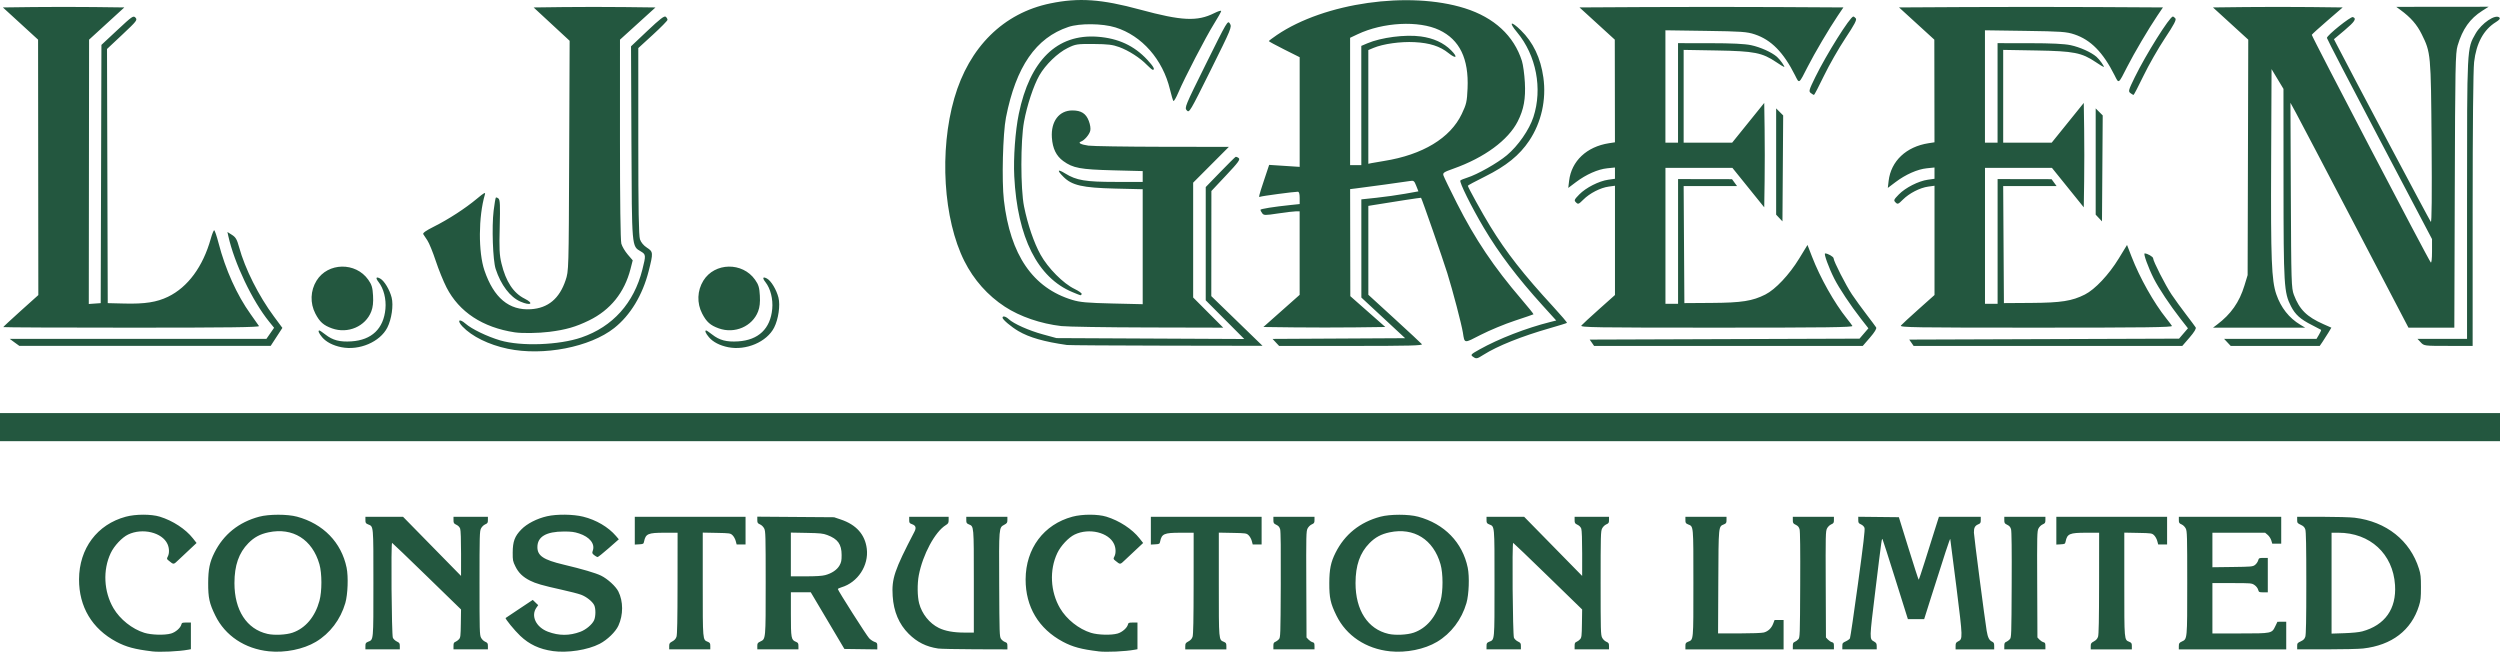
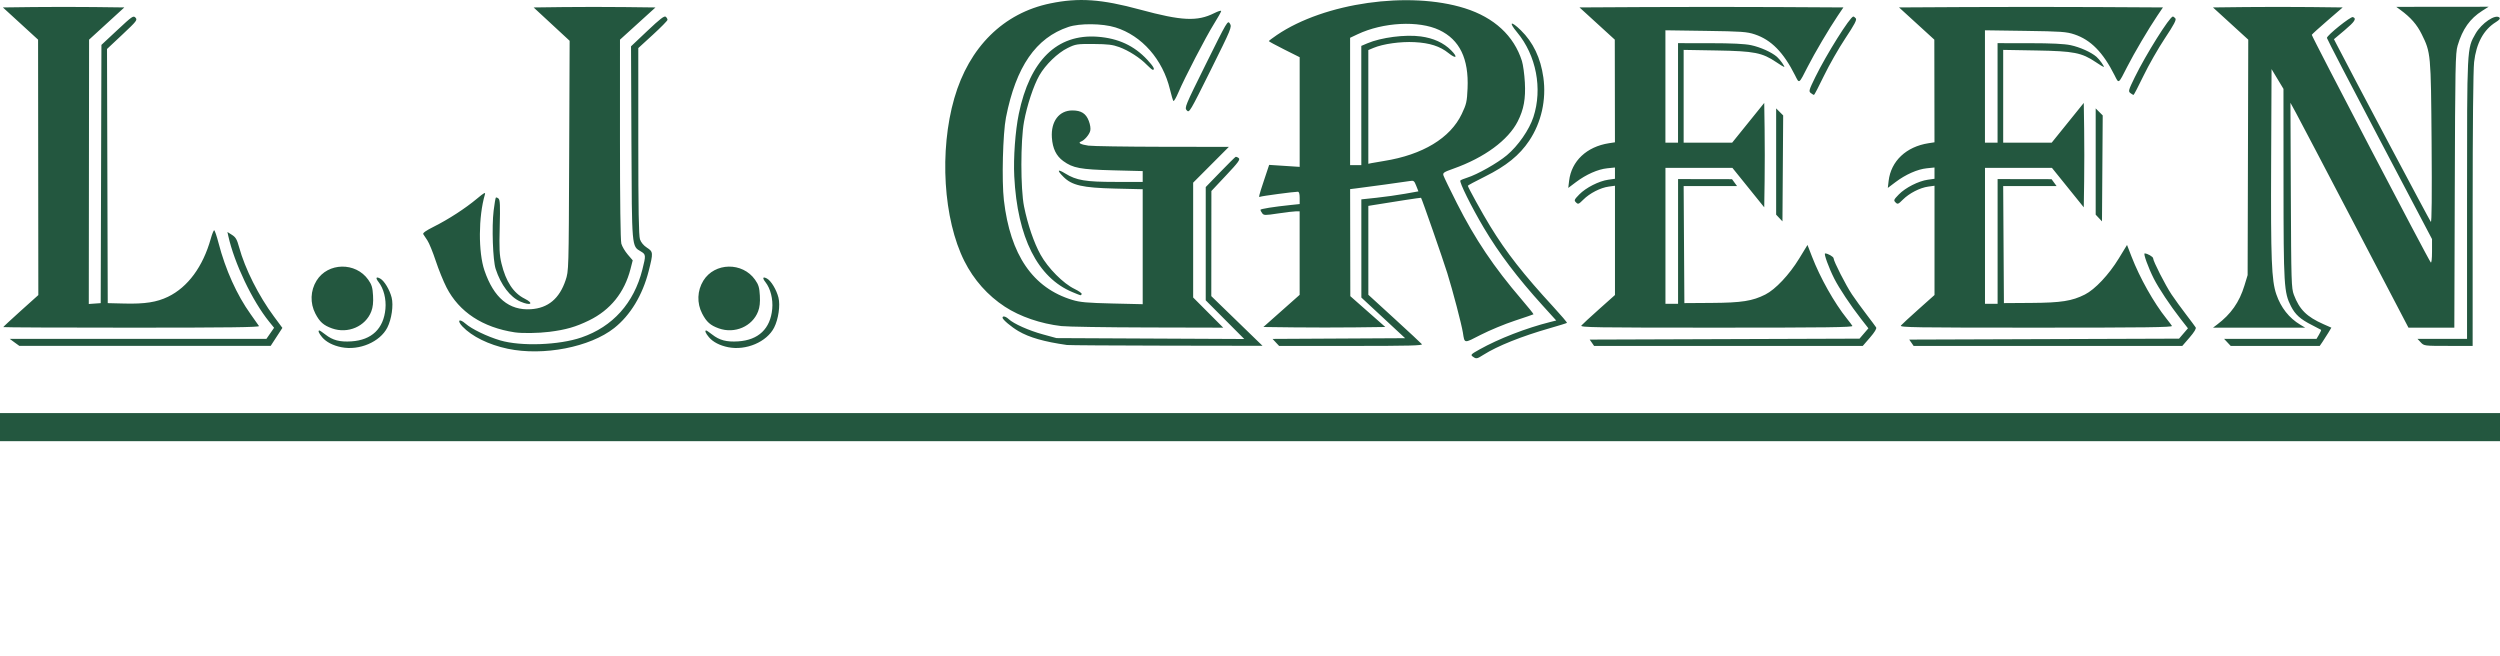
<svg xmlns="http://www.w3.org/2000/svg" xmlns:ns1="http://www.inkscape.org/namespaces/inkscape" xmlns:ns2="http://sodipodi.sourceforge.net/DTD/sodipodi-0.dtd" width="158.588mm" height="41.639mm" viewBox="0 0 158.588 41.639" version="1.1" id="svg5" xml:space="preserve" ns1:version="1.2.2 (732a01da63, 2022-12-09)" ns2:docname="logo.svg" ns1:export-filename="logo fonts.png" ns1:export-xdpi="959.3775" ns1:export-ydpi="959.3775">
  <ns2:namedview id="namedview7" pagecolor="#ffffff" bordercolor="#000000" borderopacity="0.25" ns1:showpageshadow="2" ns1:pageopacity="0.0" ns1:pagecheckerboard="0" ns1:deskcolor="#d1d1d1" ns1:document-units="mm" showgrid="false" ns1:zoom="1.7852694" ns1:cx="270.54741" ns1:cy="48.172002" ns1:window-width="2560" ns1:window-height="1369" ns1:window-x="1912" ns1:window-y="-8" ns1:window-maximized="1" ns1:current-layer="layer1" showguides="true">
    <ns2:guide position="0.052,32.931" orientation="1,0" id="guide447" ns1:locked="false" />
    <ns2:guide position="158.676,23.673" orientation="1,0" id="guide449" ns1:locked="false" />
    <ns2:guide position="79.278,26.644" orientation="1,0" id="guide451" ns1:locked="false" />
  </ns2:namedview>
  <defs id="defs2" />
  <g ns1:label="Layer 1" ns1:groupmode="layer" id="layer1" transform="translate(-26.356,-24.198)">
    <path style="fill:#23573f;stroke-width:0.089;fill-opacity:1" d="m 119.781,46.818 c -0.152,-0.111 -0.117,-0.148 0.436,-0.457 1.212,-0.678 2.958,-1.355 4.477,-1.736 l 0.381,-0.096 -0.862,-0.951 c -1.607,-1.774 -2.772,-3.314 -3.731,-4.929 -0.777,-1.308 -1.576,-2.921 -1.487,-3.002 0.04,-0.037 0.233,-0.116 0.429,-0.177 0.639,-0.198 1.924,-0.924 2.521,-1.424 0.714,-0.599 1.419,-1.614 1.683,-2.422 0.588,-1.801 0.181,-3.916 -1.036,-5.378 -0.555,-0.666 -0.401,-0.75 0.237,-0.129 0.783,0.763 1.258,1.758 1.431,2.996 0.197,1.412 -0.128,2.86 -0.9,4.014 -0.616,0.921 -1.454,1.599 -2.802,2.269 -0.599,0.297 -1.089,0.561 -1.089,0.585 0,0.087 0.929,1.77 1.411,2.555 1.036,1.69 2.109,3.059 4.026,5.142 0.488,0.53 0.871,0.981 0.85,1.002 -0.021,0.021 -0.514,0.174 -1.096,0.34 -1.778,0.509 -3.309,1.122 -4.19,1.679 -0.433,0.274 -0.466,0.28 -0.689,0.117 z M 58.558,46.32 c -1.198,-0.253 -2.268,-0.779 -2.865,-1.41 -0.366,-0.387 -0.211,-0.537 0.19,-0.184 0.395,0.346 1.373,0.819 2.201,1.064 1.321,0.39 3.736,0.303 5.157,-0.186 1.985,-0.683 3.328,-2.178 3.863,-4.302 0.231,-0.916 0.227,-0.963 -0.098,-1.155 -0.582,-0.344 -0.566,-0.165 -0.595,-6.91 l -0.026,-6.101 1.043,-0.986 c 0.804,-0.76 1.07,-0.964 1.16,-0.889 0.064,0.053 0.114,0.142 0.11,0.197 -0.003,0.055 -0.421,0.48 -0.929,0.945 l -0.923,0.845 4.5e-4,5.912 c 2.6e-4,4.347 0.029,5.994 0.107,6.222 0.066,0.194 0.232,0.392 0.44,0.526 0.401,0.259 0.406,0.323 0.112,1.481 -0.387,1.526 -1.161,2.807 -2.187,3.618 -1.535,1.214 -4.5,1.79 -6.76,1.313 z m -10.544,-0.096 c -0.536,-0.107 -0.969,-0.332 -1.225,-0.636 -0.21,-0.249 -0.281,-0.427 -0.172,-0.427 0.027,0 0.197,0.116 0.378,0.257 0.466,0.365 0.913,0.483 1.652,0.435 1.289,-0.084 2.042,-0.802 2.159,-2.059 0.058,-0.625 -0.111,-1.293 -0.431,-1.7 -0.212,-0.27 -0.169,-0.369 0.098,-0.226 0.258,0.138 0.602,0.709 0.728,1.208 0.124,0.492 -0.003,1.37 -0.275,1.903 -0.464,0.91 -1.778,1.471 -2.912,1.245 z m 24.537,0 c -0.536,-0.107 -0.969,-0.332 -1.225,-0.636 -0.21,-0.249 -0.281,-0.427 -0.172,-0.427 0.027,0 0.197,0.116 0.378,0.257 0.466,0.365 0.913,0.483 1.652,0.435 1.289,-0.084 2.042,-0.802 2.159,-2.059 0.058,-0.625 -0.111,-1.293 -0.431,-1.7 -0.212,-0.27 -0.169,-0.369 0.098,-0.226 0.258,0.138 0.602,0.709 0.728,1.208 0.124,0.492 -0.003,1.37 -0.275,1.903 -0.464,0.91 -1.778,1.471 -2.912,1.245 z m -45.275,-0.307 -0.301,-0.222 h 8.14 8.14 l 0.244,-0.352 0.244,-0.352 -0.31,-0.382 c -1.068,-1.315 -2.217,-3.724 -2.595,-5.439 l -0.056,-0.256 0.289,0.183 c 0.237,0.15 0.318,0.29 0.452,0.78 0.375,1.37 1.24,3.089 2.213,4.402 l 0.533,0.719 -0.371,0.57 -0.371,0.57 h -7.973 -7.973 z m 66.765,0.166 c -1.455,-0.208 -2.39,-0.476 -3.083,-0.882 -0.451,-0.264 -1.006,-0.733 -1.006,-0.849 0,-0.135 0.202,-0.088 0.394,0.092 0.313,0.293 1.278,0.723 2.172,0.967 l 0.856,0.234 5.956,0.029 5.956,0.029 -1.222,-1.227 -1.222,-1.227 V 39.656 36.064 L 103.754,35.123 c 0.501,-0.518 0.943,-0.955 0.981,-0.972 0.038,-0.017 0.128,0.018 0.199,0.076 0.108,0.09 -0.022,0.268 -0.802,1.097 l -0.931,0.991 -0.003,3.334 -0.003,3.334 1.625,1.576 1.625,1.576 -6.09,-0.01 c -3.349,-0.006 -6.19,-0.025 -6.312,-0.042 z m 13.247,-0.165 -0.208,-0.221 4.205,-0.023 4.205,-0.023 -1.388,-1.289 -1.388,-1.289 -0.001,-3.114 -0.001,-3.114 0.961,-0.102 c 0.528,-0.056 1.343,-0.17 1.81,-0.254 l 0.85,-0.152 -0.138,-0.351 c -0.127,-0.322 -0.16,-0.347 -0.41,-0.304 -0.28,0.048 -2.733,0.384 -3.406,0.467 l -0.378,0.046 0.006,3.395 0.006,3.395 1.11,0.978 1.11,0.978 -1.91,0.024 c -1.051,0.013 -2.791,0.013 -3.867,0 l -1.957,-0.024 1.15,-1.02 1.15,-1.02 V 40.251 37.604 l -0.244,6.72e-4 c -0.134,2.68e-4 -0.645,0.061 -1.133,0.135 -0.827,0.125 -0.897,0.124 -1,-0.018 -0.061,-0.083 -0.111,-0.179 -0.111,-0.213 0,-0.06 0.832,-0.193 1.934,-0.308 l 0.556,-0.058 v -0.391 c 0,-0.259 -0.039,-0.391 -0.114,-0.391 -0.255,0 -2.318,0.276 -2.388,0.319 -0.121,0.075 -0.095,-0.041 0.245,-1.059 l 0.321,-0.963 0.968,0.063 0.968,0.063 v -3.478 -3.478 l -0.978,-0.49 c -0.538,-0.27 -0.978,-0.509 -0.978,-0.531 0,-0.022 0.23,-0.196 0.511,-0.387 3.018,-2.048 8.39,-2.811 11.926,-1.696 1.859,0.587 3.11,1.743 3.618,3.343 0.074,0.235 0.158,0.846 0.186,1.36 0.056,1.038 -0.067,1.712 -0.451,2.47 -0.604,1.192 -2.115,2.303 -4.079,3 -0.617,0.219 -0.685,0.265 -0.634,0.433 0.031,0.103 0.414,0.894 0.851,1.757 1.159,2.289 2.352,4.064 4.104,6.105 0.433,0.505 0.774,0.929 0.757,0.944 -0.017,0.014 -0.551,0.197 -1.186,0.407 -0.636,0.209 -1.604,0.611 -2.153,0.892 -1.092,0.561 -1.027,0.569 -1.14,-0.138 -0.087,-0.541 -0.635,-2.632 -0.991,-3.778 -0.265,-0.855 -1.611,-4.717 -1.663,-4.774 -0.013,-0.014 -1.706,0.244 -3.055,0.467 l -0.289,0.048 2.7e-4,2.819 2.6e-4,2.819 1.65,1.509 c 0.907,0.83 1.692,1.56 1.744,1.622 0.076,0.092 -0.779,0.114 -4.48,0.114 h -4.574 l -0.208,-0.221 z m 5.422,-15.028 v -3.781 l 0.378,-0.161 c 0.881,-0.376 2.407,-0.573 3.395,-0.439 0.807,0.109 1.446,0.402 1.925,0.881 0.449,0.449 0.329,0.573 -0.168,0.174 -0.538,-0.433 -1.192,-0.643 -2.151,-0.692 -0.891,-0.046 -1.993,0.109 -2.606,0.365 l -0.327,0.137 v 3.607 3.607 l 0.2,-0.042 c 0.11,-0.023 0.469,-0.085 0.798,-0.137 2.45,-0.392 4.203,-1.452 4.929,-2.981 0.296,-0.623 0.331,-0.775 0.368,-1.62 0.084,-1.886 -0.501,-3.093 -1.796,-3.705 -1.299,-0.614 -3.561,-0.497 -5.181,0.269 l -0.474,0.224 v 4.039 4.039 h 0.356 0.356 z m 14.628,15.05 -0.14,-0.2 8.558,-0.03 8.558,-0.03 0.282,-0.328 0.282,-0.328 -0.483,-0.619 c -0.643,-0.824 -1.377,-1.929 -1.68,-2.528 -0.351,-0.693 -0.681,-1.603 -0.582,-1.603 0.173,0 0.537,0.21 0.537,0.31 0,0.183 0.784,1.721 1.168,2.293 0.205,0.305 0.617,0.874 0.917,1.265 0.299,0.391 0.576,0.762 0.614,0.825 0.045,0.073 -0.093,0.301 -0.39,0.645 l -0.46,0.531 h -8.521 -8.521 z m 20.27,0 -0.14,-0.2 8.558,-0.03 8.558,-0.03 0.282,-0.328 0.282,-0.328 -0.483,-0.619 c -0.643,-0.824 -1.377,-1.929 -1.68,-2.528 -0.351,-0.693 -0.681,-1.603 -0.582,-1.603 0.173,0 0.537,0.21 0.537,0.31 0,0.183 0.784,1.721 1.168,2.293 0.205,0.305 0.617,0.874 0.917,1.265 0.299,0.391 0.576,0.762 0.614,0.825 0.045,0.073 -0.093,0.301 -0.39,0.645 l -0.46,0.531 h -8.521 -8.521 z m 20.044,-0.022 -0.209,-0.222 h 2.93 2.93 l 0.161,-0.273 c 0.089,-0.15 0.147,-0.285 0.13,-0.301 -0.017,-0.015 -0.275,-0.15 -0.573,-0.3 -0.736,-0.369 -1.069,-0.667 -1.339,-1.201 -0.441,-0.871 -0.468,-1.308 -0.471,-7.789 l -0.003,-5.996 -0.378,-0.627 -0.378,-0.627 -0.026,5.912 c -0.027,6.162 0.025,7.494 0.329,8.376 0.291,0.846 0.807,1.501 1.52,1.927 l 0.311,0.186 -2.924,3.36e-4 -2.924,3.36e-4 0.256,-0.193 c 0.882,-0.662 1.415,-1.422 1.737,-2.476 l 0.203,-0.665 0.02,-7.468 0.02,-7.468 -1.119,-1.022 -1.119,-1.022 2.058,-0.024 c 1.132,-0.013 2.983,-0.013 4.114,0 l 2.056,0.024 -0.967,0.835 c -0.532,0.459 -0.979,0.865 -0.993,0.901 -0.027,0.068 7.407,14.292 7.547,14.44 0.048,0.05 0.08,-0.231 0.08,-0.698 v -0.783 l -3.334,-6.334 c -1.834,-3.484 -3.334,-6.375 -3.334,-6.426 0,-0.164 1.511,-1.376 1.649,-1.323 0.247,0.095 0.125,0.286 -0.536,0.843 l -0.666,0.56 0.145,0.282 c 0.934,1.816 5.936,11.239 6.001,11.306 0.057,0.058 0.074,-1.671 0.048,-5.023 -0.044,-5.661 -0.049,-5.71 -0.63,-6.886 -0.302,-0.61 -0.69,-1.054 -1.344,-1.535 l -0.267,-0.196 2.929,-0.003 2.929,-0.003 -0.402,0.255 c -0.784,0.497 -1.252,1.158 -1.565,2.211 -0.139,0.466 -0.155,1.303 -0.18,9.203 l -0.028,8.69 h -1.454 -1.454 l -3.404,-6.512 c -1.872,-3.582 -3.557,-6.792 -3.744,-7.134 l -0.34,-0.622 0.025,5.868 c 0.023,5.499 0.035,5.895 0.192,6.312 0.353,0.936 0.817,1.396 1.881,1.866 l 0.498,0.22 -0.201,0.335 c -0.111,0.184 -0.277,0.445 -0.37,0.579 l -0.168,0.244 h -2.823 -2.823 l -0.209,-0.222 z m 12.268,0 -0.209,-0.222 h 1.571 1.571 v -8.85 c 0,-9.728 -0.009,-9.552 0.538,-10.51 0.384,-0.672 1.272,-1.269 1.52,-1.021 0.059,0.059 -0.015,0.153 -0.223,0.281 -0.783,0.484 -1.249,1.338 -1.387,2.542 -0.057,0.495 -0.092,4.08 -0.092,9.401 l -6.7e-4,8.601 h -1.54 c -1.528,0 -1.542,-0.002 -1.749,-0.222 z M 59.014,45.281 c -2.039,-0.31 -3.53,-1.289 -4.33,-2.843 -0.198,-0.385 -0.508,-1.148 -0.688,-1.696 -0.181,-0.548 -0.418,-1.128 -0.526,-1.289 -0.109,-0.161 -0.227,-0.341 -0.264,-0.4 -0.045,-0.074 0.168,-0.226 0.671,-0.477 0.927,-0.464 1.992,-1.155 2.729,-1.77 0.48,-0.4 0.56,-0.441 0.507,-0.26 -0.409,1.389 -0.421,3.651 -0.025,4.811 0.593,1.737 1.561,2.545 2.944,2.456 1.088,-0.069 1.811,-0.671 2.201,-1.833 0.2,-0.596 0.2,-0.598 0.229,-7.896 l 0.029,-7.299 -1.142,-1.057 -1.142,-1.057 1.887,-0.024 c 1.038,-0.013 2.777,-0.013 3.865,0 l 1.978,0.024 -1.126,1.022 -1.126,1.022 -7.2e-4,6.312 c -4.4e-4,3.897 0.033,6.433 0.087,6.629 0.048,0.174 0.231,0.484 0.405,0.687 l 0.317,0.37 -0.14,0.547 c -0.383,1.495 -1.275,2.603 -2.627,3.263 -0.847,0.414 -1.474,0.594 -2.525,0.726 -0.691,0.087 -1.727,0.102 -2.187,0.032 z m -11.597,-0.252 c -0.536,-0.191 -0.782,-0.41 -1.056,-0.939 -0.345,-0.666 -0.316,-1.456 0.076,-2.09 0.718,-1.161 2.483,-1.191 3.28,-0.057 0.222,0.316 0.274,0.489 0.303,1.005 0.025,0.434 -0.009,0.738 -0.11,1.002 -0.364,0.954 -1.484,1.439 -2.493,1.079 z m 24.537,0 c -0.536,-0.191 -0.782,-0.41 -1.056,-0.939 -0.345,-0.666 -0.316,-1.456 0.076,-2.09 0.718,-1.161 2.483,-1.191 3.28,-0.057 0.222,0.316 0.274,0.489 0.303,1.005 0.025,0.434 -0.009,0.738 -0.11,1.002 -0.364,0.954 -1.484,1.439 -2.493,1.079 z m -45.389,-0.082 c 0,-0.02 0.5,-0.485 1.111,-1.034 l 1.111,-0.997 -0.008,-8.101 -0.008,-8.101 -1.116,-1.022 -1.116,-1.022 1.925,-0.024 c 1.058,-0.013 2.792,-0.013 3.851,0 l 1.927,0.024 -1.118,1.022 -1.118,1.022 -0.009,8.384 -0.009,8.384 0.378,-0.027 0.378,-0.027 0.023,-8.191 0.023,-8.191 1.01,-0.942 c 0.949,-0.885 1.018,-0.933 1.152,-0.785 0.132,0.146 0.077,0.217 -0.833,1.072 l -0.975,0.915 0.023,8.061 0.023,8.061 1.067,0.026 c 1.287,0.032 2.045,-0.086 2.756,-0.43 1.257,-0.607 2.218,-1.912 2.714,-3.686 0.082,-0.293 0.179,-0.533 0.215,-0.533 0.036,0 0.16,0.36 0.274,0.8 0.44,1.699 1.166,3.308 2.041,4.528 0.255,0.355 0.492,0.692 0.527,0.748 0.048,0.077 -1.944,0.103 -8.076,0.103 -4.477,0 -8.14,-0.016 -8.14,-0.036 z m 67.126,-0.063 c -1.32,-0.153 -2.627,-0.601 -3.591,-1.23 -1.088,-0.71 -1.973,-1.706 -2.569,-2.893 -1.334,-2.652 -1.601,-6.999 -0.637,-10.336 0.938,-3.246 3.12,-5.4 6.087,-6.011 1.812,-0.373 3.238,-0.274 5.703,0.395 2.639,0.716 3.623,0.762 4.699,0.222 0.241,-0.121 0.439,-0.182 0.439,-0.134 0,0.047 -0.205,0.414 -0.456,0.814 -0.511,0.816 -1.876,3.444 -2.263,4.359 -0.139,0.329 -0.28,0.569 -0.312,0.533 -0.032,-0.036 -0.13,-0.363 -0.217,-0.727 -0.457,-1.907 -1.785,-3.419 -3.461,-3.939 -0.826,-0.256 -2.261,-0.271 -2.982,-0.03 -2.063,0.688 -3.326,2.519 -3.961,5.742 -0.199,1.012 -0.275,4.02 -0.132,5.25 0.404,3.477 1.839,5.568 4.342,6.325 0.492,0.149 0.933,0.188 2.529,0.226 l 1.934,0.045 V 39.848 36.202 l -1.756,-0.042 c -2.058,-0.05 -2.729,-0.202 -3.268,-0.741 -0.433,-0.433 -0.387,-0.522 0.112,-0.215 0.71,0.437 1.281,0.533 3.197,0.533 h 1.715 V 35.394 35.051 l -1.889,-0.049 c -2.07,-0.054 -2.531,-0.14 -3.149,-0.587 -0.448,-0.325 -0.676,-0.794 -0.723,-1.488 -0.069,-1.027 0.455,-1.723 1.298,-1.723 0.559,-3.36e-4 0.864,0.192 1.043,0.661 0.092,0.24 0.129,0.491 0.093,0.632 -0.062,0.246 -0.372,0.605 -0.59,0.682 -0.218,0.077 -0.014,0.188 0.473,0.257 0.256,0.036 2.365,0.069 4.687,0.073 l 4.222,0.006 -1.132,1.135 -1.132,1.135 v 3.642 3.642 l 0.954,0.957 0.954,0.957 -4.799,-0.012 c -2.64,-0.006 -5.097,-0.046 -5.461,-0.088 z m 32.978,-0.034 c 0.061,-0.074 0.566,-0.54 1.122,-1.036 l 1.011,-0.902 v -3.466 -3.466 l -0.4,0.055 c -0.521,0.071 -1.202,0.421 -1.606,0.825 -0.297,0.297 -0.333,0.311 -0.466,0.178 -0.133,-0.133 -0.116,-0.172 0.208,-0.505 0.418,-0.429 1.253,-0.853 1.841,-0.935 l 0.422,-0.059 v -0.358 -0.358 l -0.489,0.05 c -0.595,0.061 -1.341,0.392 -1.989,0.881 l -0.484,0.365 0.053,-0.451 c 0.149,-1.254 1.117,-2.167 2.53,-2.385 l 0.378,-0.058 -0.005,-3.256 -0.005,-3.256 -1.119,-1.022 -1.119,-1.022 4.192,-0.023 c 2.306,-0.013 6.072,-0.013 8.37,0 l 4.178,0.023 -0.36,0.533 c -0.552,0.818 -1.457,2.353 -1.9,3.22 -0.579,1.134 -0.531,1.101 -0.808,0.55 -0.731,-1.456 -1.511,-2.249 -2.551,-2.594 -0.501,-0.166 -0.821,-0.189 -3.115,-0.222 l -2.556,-0.037 v 3.564 3.564 h 0.4 0.4 v -3.156 -3.156 l 2.023,0.002 c 1.393,0.001 2.206,0.04 2.612,0.126 0.593,0.126 1.298,0.443 1.64,0.738 0.197,0.17 0.533,0.645 0.457,0.645 -0.025,0 -0.253,-0.139 -0.506,-0.31 -0.889,-0.598 -1.383,-0.695 -3.758,-0.737 l -2.111,-0.037 v 2.942 2.942 h 1.539 1.539 l 1.017,-1.26 1.017,-1.26 0.024,1.66 c 0.013,0.913 0.013,2.403 0,3.311 l -0.024,1.652 -1.01,-1.252 -1.01,-1.252 h -2.123 -2.123 v 4.312 4.312 h 0.4 0.4 v -3.956 -3.956 l 1.711,0.003 1.711,0.003 0.16,0.219 0.16,0.219 h -1.694 -1.694 l 0.023,3.712 0.023,3.712 1.734,-0.012 c 1.903,-0.013 2.585,-0.12 3.401,-0.532 0.644,-0.325 1.522,-1.258 2.148,-2.283 l 0.527,-0.862 0.285,0.737 c 0.521,1.348 1.415,2.937 2.212,3.931 0.157,0.196 0.315,0.406 0.351,0.467 0.052,0.089 -1.695,0.111 -8.618,0.111 -7.723,0 -8.672,-0.015 -8.573,-0.134 z m 20.27,0 c 0.061,-0.074 0.566,-0.54 1.122,-1.036 l 1.011,-0.902 v -3.466 -3.466 l -0.4,0.055 c -0.521,0.071 -1.202,0.421 -1.606,0.825 -0.297,0.297 -0.333,0.311 -0.466,0.178 -0.133,-0.133 -0.116,-0.172 0.208,-0.505 0.418,-0.429 1.253,-0.853 1.841,-0.935 l 0.422,-0.059 v -0.358 -0.358 l -0.489,0.05 c -0.595,0.061 -1.341,0.392 -1.989,0.881 l -0.484,0.365 0.053,-0.451 c 0.149,-1.254 1.117,-2.167 2.53,-2.385 l 0.378,-0.058 -0.005,-3.256 -0.005,-3.256 -1.119,-1.022 -1.119,-1.022 4.192,-0.023 c 2.306,-0.013 6.072,-0.013 8.37,0 l 4.178,0.023 -0.36,0.533 c -0.552,0.818 -1.457,2.353 -1.9,3.22 -0.579,1.134 -0.531,1.101 -0.808,0.55 -0.731,-1.456 -1.511,-2.249 -2.551,-2.594 -0.501,-0.166 -0.821,-0.189 -3.115,-0.222 l -2.556,-0.037 v 3.564 3.564 h 0.4 0.4 v -3.156 -3.156 l 2.023,0.002 c 1.393,0.001 2.206,0.04 2.612,0.126 0.593,0.126 1.298,0.443 1.64,0.738 0.197,0.17 0.533,0.645 0.457,0.645 -0.025,0 -0.253,-0.139 -0.506,-0.31 -0.889,-0.598 -1.383,-0.695 -3.758,-0.737 l -2.111,-0.037 v 2.942 2.942 h 1.539 1.539 l 1.017,-1.26 1.017,-1.26 0.024,1.66 c 0.013,0.913 0.013,2.403 0,3.311 l -0.024,1.652 -1.01,-1.252 -1.01,-1.252 h -2.123 -2.123 v 4.312 4.312 h 0.4 0.4 v -3.956 -3.956 l 1.711,0.003 1.711,0.003 0.16,0.219 0.16,0.219 h -1.694 -1.694 l 0.023,3.712 0.023,3.712 1.734,-0.012 c 1.903,-0.013 2.585,-0.12 3.401,-0.532 0.644,-0.325 1.522,-1.258 2.148,-2.283 l 0.527,-0.862 0.285,0.737 c 0.521,1.348 1.415,2.937 2.212,3.931 0.157,0.196 0.315,0.406 0.351,0.467 0.052,0.089 -1.695,0.111 -8.618,0.111 -7.723,0 -8.672,-0.015 -8.573,-0.134 z M 59.37,43.33 c -0.653,-0.282 -1.242,-1.058 -1.572,-2.072 -0.178,-0.545 -0.252,-2.684 -0.129,-3.689 0.053,-0.435 0.117,-0.811 0.141,-0.835 0.024,-0.024 0.099,0.002 0.167,0.058 0.1,0.083 0.114,0.421 0.079,1.789 -0.037,1.413 -0.019,1.792 0.112,2.333 0.277,1.146 0.757,1.875 1.467,2.229 0.621,0.31 0.393,0.472 -0.265,0.188 z m 35.025,-0.598 c -2.218,-0.913 -3.504,-3.467 -3.699,-7.35 -0.059,-1.174 0.064,-2.876 0.287,-3.956 0.7,-3.396 2.427,-5.088 4.998,-4.898 1.307,0.097 2.321,0.566 3.15,1.458 0.398,0.428 0.514,0.64 0.351,0.64 -0.039,0 -0.209,-0.143 -0.378,-0.317 -0.426,-0.44 -1.146,-0.903 -1.751,-1.125 -0.412,-0.151 -0.726,-0.189 -1.622,-0.195 -1.056,-0.007 -1.138,0.005 -1.645,0.253 -0.637,0.311 -1.414,1.063 -1.8,1.741 -0.367,0.645 -0.779,1.889 -0.971,2.935 -0.223,1.21 -0.223,4.264 8e-4,5.372 0.233,1.155 0.627,2.307 1.051,3.07 0.469,0.845 1.44,1.823 2.145,2.162 0.283,0.136 0.49,0.285 0.461,0.331 -0.064,0.104 0.005,0.118 -0.577,-0.121 z M 139.226,38.028 139.026,37.815 V 34.444 31.074 l 0.223,0.223 0.223,0.223 -0.023,3.36 -0.023,3.36 z m 20.27,0 -0.2,-0.213 V 34.444 31.074 l 0.223,0.223 0.223,0.223 -0.023,3.36 -0.023,3.36 z m -57.855,-6.827 c -0.155,-0.171 -0.12,-0.254 1.217,-2.952 1.355,-2.733 1.378,-2.773 1.516,-2.556 0.136,0.214 0.1,0.301 -1.217,2.952 -1.323,2.663 -1.361,2.727 -1.516,2.556 z m 39.586,-1.099 c -0.144,-0.109 -0.124,-0.181 0.282,-1.011 0.704,-1.439 2.213,-3.844 2.413,-3.844 0.034,0 0.105,0.053 0.158,0.117 0.075,0.09 -0.082,0.387 -0.666,1.267 -0.42,0.632 -1.029,1.699 -1.353,2.37 -0.325,0.672 -0.61,1.22 -0.635,1.22 -0.025,-6.72e-4 -0.114,-0.054 -0.199,-0.119 z m 20.27,0 c -0.144,-0.109 -0.124,-0.181 0.282,-1.011 0.704,-1.439 2.213,-3.844 2.413,-3.844 0.034,0 0.105,0.053 0.158,0.117 0.075,0.09 -0.082,0.387 -0.666,1.267 -0.42,0.632 -1.029,1.699 -1.353,2.37 -0.325,0.672 -0.61,1.22 -0.635,1.22 -0.025,-6.72e-4 -0.114,-0.054 -0.199,-0.119 z" id="path179" />
-     <path style="fill:#23573f;stroke-width:0.053;fill-opacity:1" d="m 35.988,65.515 c -1.079,-0.128 -1.635,-0.279 -2.253,-0.608 -1.539,-0.822 -2.372,-2.217 -2.365,-3.961 0.008,-1.956 1.15,-3.483 2.971,-3.972 0.626,-0.168 1.609,-0.168 2.153,-5.9e-4 0.826,0.255 1.638,0.786 2.1,1.375 l 0.231,0.294 -0.406,0.38 c -0.223,0.209 -0.55,0.516 -0.726,0.682 -0.344,0.325 -0.306,0.321 -0.629,0.063 -0.136,-0.109 -0.139,-0.121 -0.064,-0.266 0.107,-0.205 0.099,-0.532 -0.02,-0.793 -0.335,-0.737 -1.589,-1.039 -2.498,-0.603 -0.388,0.186 -0.884,0.715 -1.102,1.175 -0.511,1.076 -0.443,2.45 0.173,3.499 0.413,0.704 1.189,1.322 1.958,1.56 0.451,0.14 1.295,0.162 1.697,0.045 0.286,-0.083 0.597,-0.353 0.65,-0.564 0.03,-0.12 0.059,-0.132 0.32,-0.132 h 0.287 v 0.846 0.846 l -0.173,0.032 c -0.602,0.111 -1.79,0.165 -2.302,0.105 z m 7.426,-0.001 C 41.889,65.357 40.638,64.523 40.014,63.245 39.636,62.472 39.559,62.121 39.562,61.185 c 0.002,-0.872 0.096,-1.329 0.394,-1.924 0.584,-1.166 1.547,-1.94 2.845,-2.287 0.613,-0.164 1.791,-0.165 2.395,-0.001 1.666,0.45 2.816,1.633 3.147,3.235 0.118,0.571 0.077,1.697 -0.082,2.246 -0.302,1.042 -0.975,1.928 -1.867,2.459 -0.793,0.472 -1.955,0.707 -2.981,0.601 z M 44.917,64.331 c 0.817,-0.282 1.426,-1.005 1.703,-2.02 0.166,-0.609 0.165,-1.739 -0.002,-2.321 -0.451,-1.573 -1.69,-2.35 -3.229,-2.024 -0.536,0.113 -0.912,0.316 -1.278,0.688 -0.605,0.615 -0.883,1.411 -0.883,2.532 -0.001,1.724 0.778,2.923 2.095,3.223 0.434,0.099 1.19,0.062 1.595,-0.078 z m 16.5,1.166 C 60.575,65.378 59.929,65.076 59.356,64.531 c -0.363,-0.345 -0.972,-1.09 -0.924,-1.131 0.011,-0.009 0.403,-0.272 0.87,-0.582 l 0.85,-0.565 0.172,0.167 0.172,0.167 -0.107,0.151 c -0.375,0.526 -0.033,1.247 0.727,1.533 0.699,0.263 1.361,0.264 2.061,0.002 0.348,-0.13 0.735,-0.454 0.861,-0.721 0.114,-0.239 0.117,-0.761 0.007,-0.974 -0.121,-0.234 -0.489,-0.525 -0.825,-0.652 -0.163,-0.062 -0.716,-0.205 -1.229,-0.318 -1.223,-0.271 -1.648,-0.393 -2.014,-0.579 -0.457,-0.232 -0.727,-0.494 -0.925,-0.896 -0.164,-0.333 -0.175,-0.391 -0.172,-0.889 0.004,-0.701 0.128,-1.033 0.548,-1.461 0.361,-0.369 0.989,-0.691 1.632,-0.837 0.62,-0.141 1.656,-0.129 2.287,0.027 0.828,0.204 1.599,0.658 2.085,1.226 l 0.179,0.21 -0.641,0.564 c -0.353,0.31 -0.67,0.563 -0.706,0.563 -0.035,-1.46e-4 -0.131,-0.054 -0.213,-0.12 -0.136,-0.109 -0.144,-0.134 -0.09,-0.287 0.152,-0.434 -0.196,-0.87 -0.869,-1.09 -0.309,-0.101 -0.496,-0.125 -0.969,-0.124 -1.122,0.002 -1.677,0.33 -1.676,0.991 5.89e-4,0.548 0.383,0.804 1.65,1.106 1.222,0.292 2.035,0.531 2.383,0.7 0.414,0.202 0.938,0.679 1.101,1.003 0.317,0.63 0.319,1.485 0.004,2.173 -0.18,0.392 -0.7,0.897 -1.186,1.15 -0.758,0.394 -2.045,0.593 -2.983,0.461 z m 34.617,0.018 c -1.079,-0.128 -1.635,-0.279 -2.253,-0.608 -1.539,-0.822 -2.372,-2.217 -2.365,-3.961 0.008,-1.956 1.15,-3.483 2.971,-3.972 0.626,-0.168 1.609,-0.168 2.153,-5.87e-4 0.826,0.255 1.638,0.786 2.1,1.375 l 0.231,0.294 -0.406,0.38 c -0.223,0.209 -0.55,0.516 -0.726,0.682 -0.344,0.325 -0.306,0.321 -0.629,0.063 -0.136,-0.109 -0.139,-0.121 -0.064,-0.266 0.107,-0.205 0.099,-0.532 -0.02,-0.793 -0.335,-0.737 -1.589,-1.039 -2.498,-0.603 -0.388,0.186 -0.884,0.715 -1.102,1.175 -0.511,1.076 -0.443,2.45 0.173,3.499 0.413,0.704 1.189,1.322 1.958,1.56 0.451,0.14 1.295,0.162 1.697,0.045 0.286,-0.083 0.597,-0.353 0.65,-0.564 0.03,-0.12 0.059,-0.132 0.32,-0.132 h 0.287 v 0.846 0.846 l -0.173,0.032 c -0.602,0.111 -1.79,0.165 -2.302,0.105 z m 18.498,-0.001 c -1.525,-0.157 -2.775,-0.992 -3.4,-2.269 -0.378,-0.772 -0.455,-1.124 -0.452,-2.059 0.002,-0.872 0.096,-1.329 0.395,-1.924 0.584,-1.166 1.547,-1.94 2.845,-2.287 0.613,-0.164 1.791,-0.165 2.395,-0.001 1.666,0.45 2.816,1.633 3.147,3.235 0.118,0.571 0.077,1.697 -0.082,2.246 -0.302,1.042 -0.975,1.928 -1.867,2.459 -0.793,0.472 -1.955,0.707 -2.981,0.601 z m 1.503,-1.183 c 0.817,-0.282 1.426,-1.005 1.703,-2.02 0.166,-0.609 0.165,-1.739 -0.003,-2.321 -0.451,-1.573 -1.69,-2.35 -3.229,-2.024 -0.536,0.113 -0.912,0.316 -1.279,0.688 -0.605,0.615 -0.883,1.411 -0.883,2.532 -9.3e-4,1.724 0.778,2.923 2.095,3.223 0.434,0.099 1.19,0.062 1.595,-0.078 z m -66.499,0.853 c 0,-0.18 0.021,-0.215 0.164,-0.274 0.357,-0.148 0.342,0.022 0.342,-3.725 0,-3.746 0.016,-3.576 -0.342,-3.725 -0.143,-0.059 -0.164,-0.094 -0.164,-0.274 v -0.206 h 1.193 1.193 l 1.84,1.876 1.84,1.876 0.001,-1.416 c 5.87e-4,-0.871 -0.021,-1.479 -0.056,-1.579 -0.036,-0.104 -0.124,-0.195 -0.24,-0.25 -0.163,-0.077 -0.183,-0.11 -0.183,-0.297 v -0.21 h 1.091 1.091 v 0.203 c 0,0.178 -0.021,0.213 -0.173,0.279 -0.102,0.045 -0.211,0.153 -0.266,0.262 -0.086,0.171 -0.093,0.45 -0.093,3.46 0,3.01 0.007,3.289 0.093,3.46 0.055,0.109 0.164,0.218 0.266,0.262 0.152,0.067 0.173,0.101 0.173,0.279 v 0.203 h -1.091 -1.091 v -0.214 c 0,-0.173 0.023,-0.223 0.12,-0.26 0.066,-0.025 0.168,-0.099 0.226,-0.164 0.096,-0.107 0.108,-0.203 0.119,-1.004 l 0.013,-0.886 -2.162,-2.103 c -1.189,-1.156 -2.184,-2.111 -2.211,-2.121 -0.079,-0.03 -0.031,5.84 0.049,6.021 0.036,0.081 0.149,0.187 0.252,0.236 0.166,0.079 0.188,0.113 0.188,0.292 v 0.203 h -1.091 -1.091 z m 19.27,0.007 c 1.05e-4,-0.176 0.024,-0.212 0.2,-0.306 0.136,-0.073 0.22,-0.165 0.263,-0.293 0.046,-0.136 0.064,-1.055 0.067,-3.393 l 0.003,-3.207 h -0.828 c -1.048,0 -1.198,0.065 -1.299,0.559 -0.031,0.15 -0.049,0.161 -0.31,0.176 l -0.278,0.016 v -0.881 -0.881 h 3.513 3.513 v 0.878 0.878 H 73.368 73.086 L 73.025,58.51 C 72.992,58.385 72.901,58.223 72.824,58.151 72.687,58.022 72.656,58.018 71.809,58.001 l -0.874,-0.017 v 3.28 c 0,3.598 -0.007,3.512 0.317,3.646 0.141,0.059 0.162,0.094 0.162,0.274 v 0.206 h -1.304 -1.304 l 1.59e-4,-0.2 z m 5.589,-0.004 c 0,-0.18 0.021,-0.213 0.189,-0.293 0.35,-0.167 0.343,-0.09 0.343,-3.721 -7.7e-5,-2.999 -0.008,-3.277 -0.093,-3.448 -0.055,-0.109 -0.164,-0.218 -0.266,-0.262 -0.152,-0.067 -0.173,-0.101 -0.173,-0.283 v -0.207 l 2.435,0.018 2.435,0.018 0.426,0.143 c 0.982,0.33 1.537,0.953 1.649,1.852 0.133,1.068 -0.573,2.144 -1.609,2.45 -0.124,0.037 -0.226,0.087 -0.226,0.112 0,0.086 1.82,2.946 1.984,3.118 0.09,0.095 0.244,0.198 0.341,0.23 0.161,0.053 0.177,0.078 0.177,0.268 v 0.21 l -1.044,-0.014 -1.044,-0.014 -1.066,-1.797 -1.066,-1.797 h -0.631 -0.631 v 1.387 c 0,1.529 0.018,1.629 0.317,1.753 0.141,0.059 0.162,0.094 0.162,0.274 v 0.206 h -1.304 -1.304 z m 4.307,-4.506 c 0.42,-0.112 0.754,-0.338 0.91,-0.616 0.111,-0.199 0.133,-0.307 0.132,-0.663 -0.001,-0.682 -0.241,-1.015 -0.912,-1.265 -0.27,-0.101 -0.444,-0.119 -1.31,-0.135 l -0.998,-0.019 v 1.388 1.388 l 0.945,-5.9e-4 c 0.651,-4.01e-4 1.034,-0.024 1.232,-0.077 z m 7.165,4.656 c -0.759,-0.114 -1.334,-0.402 -1.869,-0.934 -0.613,-0.61 -0.953,-1.412 -1.015,-2.393 -0.07,-1.11 0.108,-1.638 1.38,-4.083 0.13,-0.251 0.086,-0.392 -0.149,-0.476 -0.165,-0.06 -0.183,-0.086 -0.183,-0.269 v -0.202 h 1.251 1.251 v 0.209 c 0,0.181 -0.025,0.224 -0.185,0.323 -0.68,0.421 -1.457,1.865 -1.708,3.178 -0.102,0.536 -0.093,1.341 0.021,1.778 0.175,0.671 0.657,1.273 1.251,1.564 0.4,0.196 0.935,0.293 1.62,0.294 l 0.599,0.001 v -3.25 c 0,-3.565 0.007,-3.482 -0.317,-3.616 -0.141,-0.059 -0.162,-0.094 -0.162,-0.274 v -0.206 h 1.304 1.304 v 0.2 c 0,0.176 -0.024,0.212 -0.199,0.306 -0.342,0.183 -0.338,0.134 -0.321,3.804 0.014,3.071 0.021,3.29 0.112,3.429 0.053,0.081 0.167,0.173 0.253,0.202 0.136,0.048 0.156,0.08 0.156,0.262 v 0.208 l -2.063,-0.007 c -1.135,-0.004 -2.183,-0.025 -2.329,-0.047 z m 15.677,-0.146 c 0,-0.176 0.024,-0.212 0.2,-0.306 0.136,-0.073 0.22,-0.165 0.263,-0.293 0.046,-0.136 0.064,-1.055 0.067,-3.393 l 0.002,-3.207 h -0.828 c -1.048,0 -1.198,0.065 -1.299,0.559 -0.031,0.15 -0.049,0.161 -0.31,0.176 l -0.278,0.016 v -0.881 -0.881 h 3.513 3.513 v 0.878 0.878 h -0.282 -0.282 l -0.061,-0.227 c -0.033,-0.125 -0.124,-0.286 -0.201,-0.359 -0.136,-0.128 -0.168,-0.133 -1.015,-0.149 l -0.874,-0.017 v 3.28 c 0,3.598 -0.007,3.512 0.317,3.646 0.141,0.059 0.162,0.094 0.162,0.274 v 0.206 h -1.304 -1.304 V 65.191 Z m 5.589,-0.015 c 0,-0.173 0.023,-0.223 0.12,-0.26 0.066,-0.025 0.168,-0.099 0.226,-0.164 0.104,-0.115 0.107,-0.205 0.123,-3.453 0.011,-2.235 -0.002,-3.399 -0.04,-3.528 -0.041,-0.142 -0.106,-0.217 -0.242,-0.282 -0.166,-0.079 -0.186,-0.111 -0.186,-0.299 v -0.21 h 1.304 1.304 v 0.203 c 0,0.178 -0.021,0.213 -0.173,0.279 -0.101,0.044 -0.212,0.154 -0.267,0.262 -0.087,0.173 -0.093,0.425 -0.08,3.549 l 0.014,3.363 0.125,0.133 c 0.069,0.073 0.182,0.147 0.253,0.165 0.108,0.027 0.128,0.065 0.128,0.244 v 0.212 h -1.304 -1.304 z m 13.521,0.008 c 0,-0.18 0.021,-0.215 0.164,-0.274 0.357,-0.148 0.342,0.022 0.342,-3.725 0,-3.746 0.015,-3.576 -0.342,-3.725 -0.143,-0.059 -0.164,-0.094 -0.164,-0.274 v -0.206 h 1.193 1.193 l 1.84,1.876 1.84,1.876 9.3e-4,-1.416 c 5.9e-4,-0.871 -0.021,-1.479 -0.056,-1.579 -0.036,-0.104 -0.124,-0.195 -0.24,-0.25 -0.163,-0.077 -0.183,-0.11 -0.183,-0.297 v -0.21 h 1.091 1.091 v 0.203 c 0,0.178 -0.021,0.213 -0.173,0.279 -0.102,0.045 -0.211,0.153 -0.266,0.262 -0.086,0.171 -0.093,0.45 -0.093,3.46 0,3.01 0.008,3.289 0.093,3.46 0.055,0.109 0.164,0.218 0.266,0.262 0.152,0.067 0.173,0.101 0.173,0.279 v 0.203 h -1.091 -1.091 v -0.214 c 0,-0.173 0.023,-0.223 0.12,-0.26 0.066,-0.025 0.168,-0.099 0.226,-0.164 0.096,-0.107 0.108,-0.203 0.119,-1.004 l 0.013,-0.886 -2.162,-2.103 c -1.189,-1.156 -2.184,-2.111 -2.212,-2.121 -0.079,-0.03 -0.031,5.84 0.049,6.021 0.036,0.081 0.149,0.187 0.252,0.236 0.166,0.079 0.188,0.113 0.188,0.292 v 0.203 h -1.091 -1.091 z m 12.616,0 c 0,-0.18 0.021,-0.215 0.164,-0.274 0.357,-0.148 0.342,0.022 0.342,-3.725 0,-3.746 0.015,-3.576 -0.342,-3.725 -0.143,-0.059 -0.164,-0.094 -0.164,-0.274 v -0.206 h 1.304 1.304 v 0.206 c 0,0.18 -0.021,0.215 -0.162,0.274 -0.351,0.145 -0.342,0.051 -0.359,3.659 l -0.015,3.26 1.346,-4.02e-4 c 0.803,-1.59e-4 1.432,-0.024 1.559,-0.058 0.273,-0.074 0.481,-0.272 0.592,-0.563 l 0.088,-0.23 h 0.286 0.286 v 0.932 0.932 h -3.114 -3.114 v -0.206 z m 6.814,-0.008 c 0,-0.173 0.023,-0.223 0.12,-0.26 0.066,-0.025 0.168,-0.099 0.226,-0.164 0.104,-0.115 0.107,-0.205 0.122,-3.453 0.011,-2.235 -0.003,-3.399 -0.04,-3.528 -0.041,-0.142 -0.106,-0.217 -0.242,-0.282 -0.166,-0.079 -0.186,-0.111 -0.186,-0.299 v -0.21 h 1.304 1.304 v 0.203 c 0,0.178 -0.021,0.213 -0.173,0.279 -0.101,0.044 -0.212,0.154 -0.267,0.262 -0.087,0.173 -0.093,0.425 -0.08,3.549 l 0.014,3.363 0.125,0.133 c 0.069,0.073 0.182,0.147 0.253,0.165 0.108,0.027 0.128,0.065 0.128,0.244 v 0.212 h -1.304 -1.304 z m 3.141,0.009 c 0,-0.188 0.018,-0.213 0.216,-0.302 0.119,-0.054 0.239,-0.14 0.266,-0.191 0.028,-0.051 0.258,-1.617 0.512,-3.478 0.344,-2.518 0.45,-3.422 0.412,-3.53 -0.03,-0.086 -0.121,-0.176 -0.223,-0.221 -0.151,-0.067 -0.173,-0.101 -0.173,-0.28 v -0.204 l 1.288,0.014 1.288,0.014 0.615,1.982 c 0.338,1.09 0.627,1.983 0.642,1.983 0.015,2.01e-4 0.19,-0.521 0.39,-1.157 0.199,-0.637 0.482,-1.535 0.628,-1.996 l 0.266,-0.838 h 1.327 1.327 v 0.206 c 0,0.18 -0.021,0.215 -0.162,0.273 -0.208,0.086 -0.279,0.224 -0.272,0.529 0.005,0.237 0.694,5.534 0.809,6.226 0.07,0.42 0.161,0.604 0.34,0.685 0.114,0.052 0.137,0.098 0.137,0.277 v 0.214 h -1.224 -1.224 v -0.212 c 0,-0.18 0.023,-0.224 0.155,-0.292 0.307,-0.159 0.307,-0.153 -0.102,-3.439 -0.206,-1.652 -0.382,-3.028 -0.392,-3.058 -0.018,-0.053 -0.375,1.03 -1.214,3.686 l -0.441,1.397 h -0.516 -0.516 l -0.055,-0.173 c -0.03,-0.095 -0.382,-1.215 -0.781,-2.489 -0.4,-1.274 -0.745,-2.35 -0.768,-2.391 -0.054,-0.098 -0.04,-0.199 -0.46,3.233 -0.385,3.145 -0.383,3.07 -0.074,3.247 0.132,0.075 0.159,0.124 0.16,0.29 l 5.9e-4,0.2 h -1.091 -1.091 v -0.205 z m 10.274,-0.009 c 0,-0.173 0.023,-0.223 0.12,-0.26 0.066,-0.025 0.168,-0.099 0.226,-0.164 0.104,-0.115 0.107,-0.205 0.122,-3.453 0.011,-2.235 -0.003,-3.399 -0.04,-3.528 -0.041,-0.142 -0.106,-0.217 -0.242,-0.282 -0.166,-0.079 -0.186,-0.111 -0.186,-0.299 v -0.21 h 1.304 1.304 v 0.203 c 0,0.178 -0.021,0.213 -0.173,0.279 -0.101,0.044 -0.212,0.154 -0.267,0.262 -0.087,0.173 -0.093,0.425 -0.08,3.549 l 0.014,3.363 0.125,0.133 c 0.069,0.073 0.182,0.147 0.253,0.165 0.108,0.027 0.128,0.065 0.128,0.244 v 0.212 h -1.304 -1.304 z m 5.483,0.015 c 0,-0.176 0.024,-0.212 0.2,-0.306 0.136,-0.073 0.22,-0.165 0.263,-0.293 0.046,-0.136 0.064,-1.055 0.067,-3.393 l 0.003,-3.207 h -0.828 c -1.048,0 -1.198,0.065 -1.299,0.559 -0.031,0.15 -0.049,0.161 -0.31,0.176 l -0.278,0.016 v -0.881 -0.881 h 3.513 3.513 v 0.878 0.878 h -0.282 -0.282 l -0.061,-0.227 c -0.033,-0.125 -0.124,-0.286 -0.201,-0.359 -0.136,-0.128 -0.168,-0.133 -1.015,-0.149 l -0.874,-0.017 v 3.28 c 0,3.598 -0.008,3.512 0.317,3.646 0.141,0.059 0.162,0.094 0.162,0.274 v 0.206 h -1.304 -1.304 V 65.191 Z m 5.589,-0.004 c 0,-0.18 0.021,-0.213 0.189,-0.293 0.35,-0.167 0.343,-0.09 0.343,-3.721 0,-2.999 -0.008,-3.277 -0.093,-3.448 -0.055,-0.109 -0.164,-0.218 -0.266,-0.262 -0.152,-0.067 -0.173,-0.101 -0.173,-0.279 v -0.203 h 3.247 3.247 v 0.852 0.852 h -0.284 -0.284 l -0.063,-0.209 c -0.035,-0.115 -0.136,-0.271 -0.225,-0.346 l -0.163,-0.137 h -1.673 -1.673 v 1.094 1.094 l 1.274,-0.016 c 1.193,-0.015 1.283,-0.023 1.424,-0.127 0.083,-0.061 0.173,-0.187 0.201,-0.279 0.049,-0.162 0.062,-0.169 0.333,-0.169 h 0.282 v 1.091 1.091 h -0.282 c -0.272,0 -0.284,-0.006 -0.333,-0.172 -0.03,-0.101 -0.126,-0.222 -0.232,-0.293 -0.175,-0.117 -0.22,-0.121 -1.424,-0.121 h -1.243 v 1.597 1.597 l 1.743,-1.06e-4 c 2.034,-1.12e-4 2.026,0.002 2.249,-0.463 l 0.133,-0.277 0.279,-0.002 0.279,-0.002 v 0.878 0.878 h -3.407 -3.407 v -0.203 z m 7.506,0.002 c 0,-0.184 0.018,-0.21 0.226,-0.306 0.17,-0.079 0.242,-0.151 0.29,-0.291 0.046,-0.136 0.064,-1.051 0.064,-3.407 0,-2.356 -0.017,-3.271 -0.064,-3.407 -0.048,-0.14 -0.12,-0.212 -0.29,-0.291 -0.208,-0.096 -0.226,-0.122 -0.226,-0.306 v -0.201 l 1.584,1.47e-4 c 0.871,8.3e-5 1.799,0.027 2.063,0.059 2.012,0.247 3.519,1.444 4.081,3.241 0.107,0.342 0.125,0.511 0.125,1.171 0,0.658 -0.018,0.831 -0.124,1.171 -0.484,1.558 -1.725,2.507 -3.549,2.713 -0.263,0.03 -1.312,0.054 -2.329,0.054 l -1.85,3.99e-4 v -0.201 z m 4.125,-0.938 c 1.444,-0.392 2.18,-1.431 2.083,-2.94 -0.126,-1.977 -1.582,-3.32 -3.598,-3.32 h -0.428 v 3.2 3.2 l 0.812,-0.027 c 0.502,-0.017 0.934,-0.06 1.131,-0.114 z" id="path203" />
    <rect style="fill:#23573f;stroke-width:0.205;fill-opacity:1" id="rect445" width="158.588" height="1.782" x="26.356" y="50.402" />
  </g>
</svg>